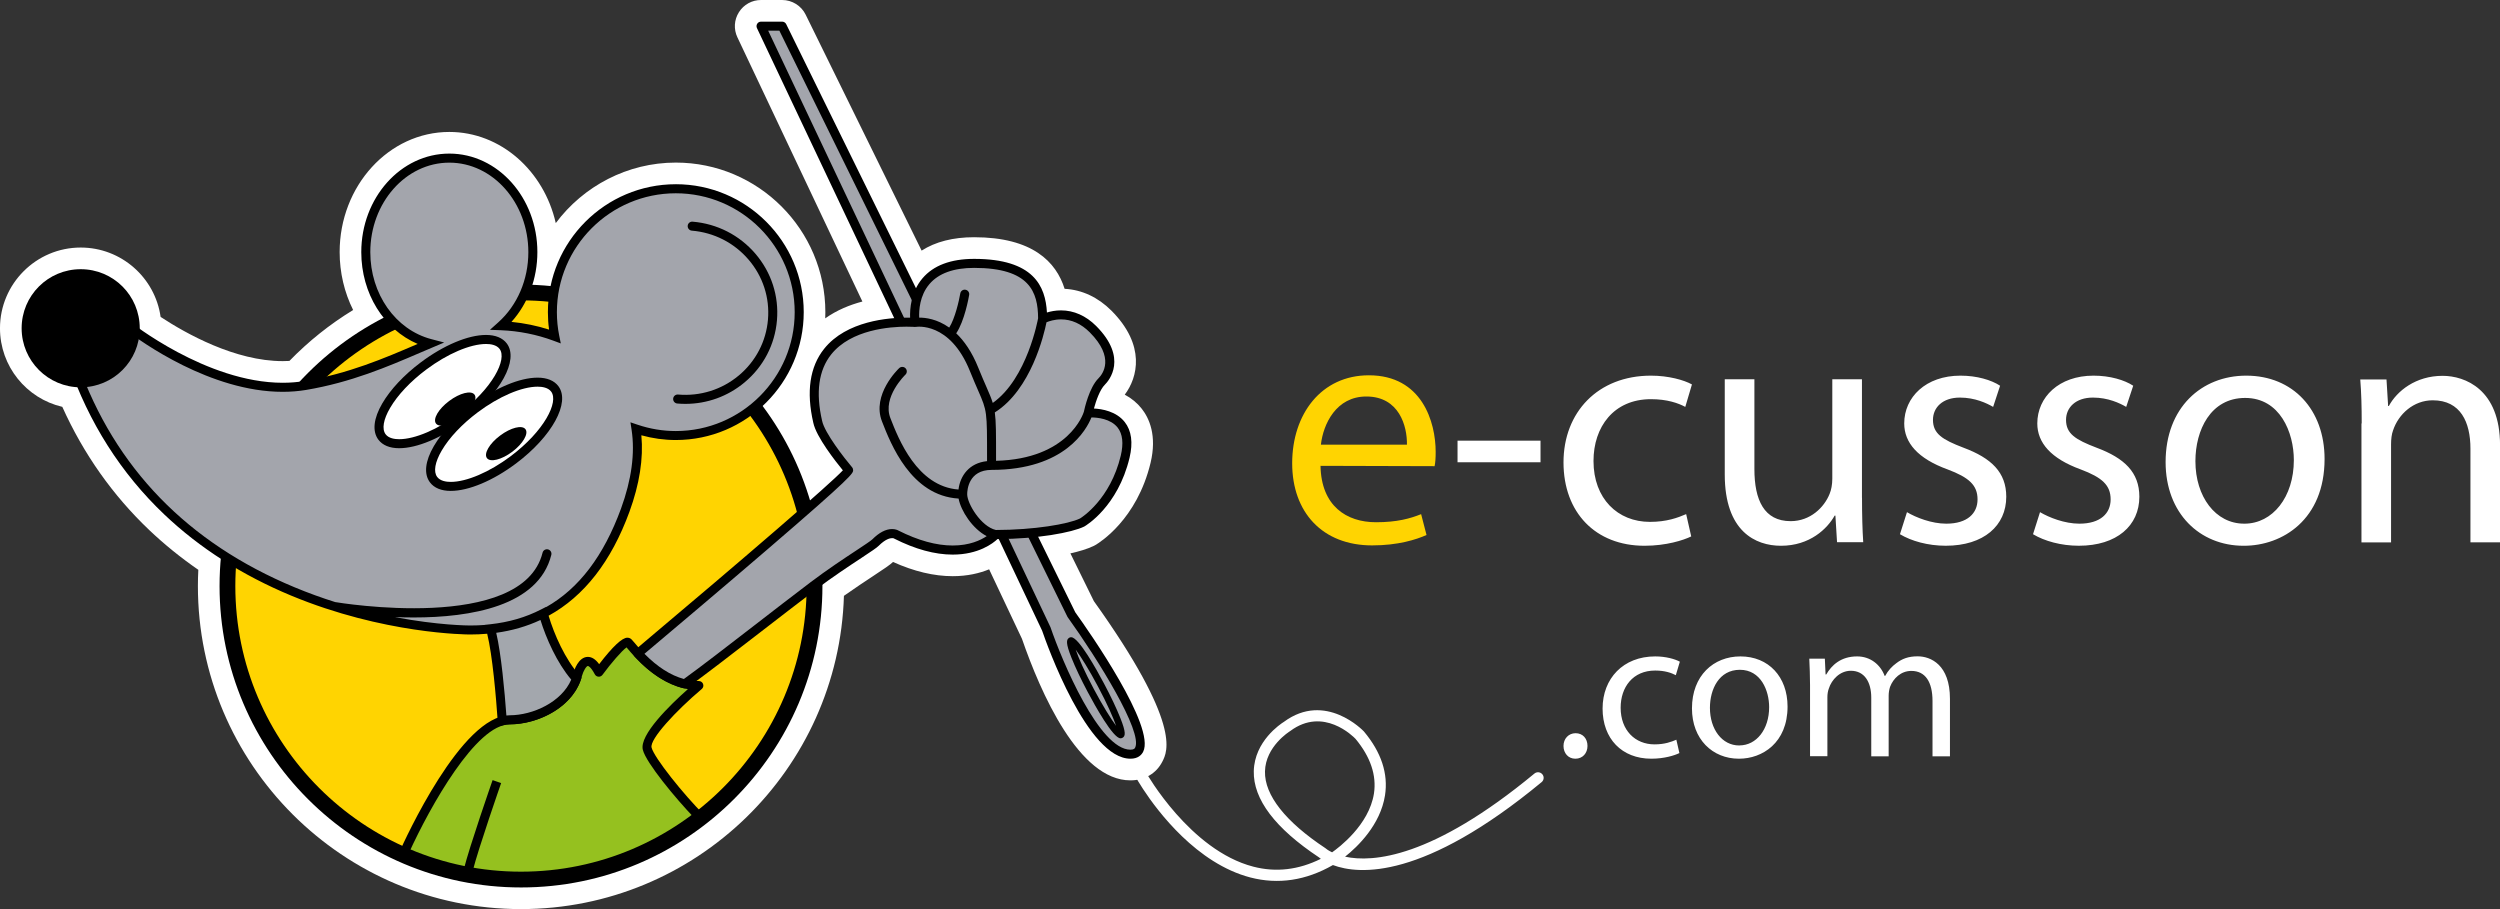
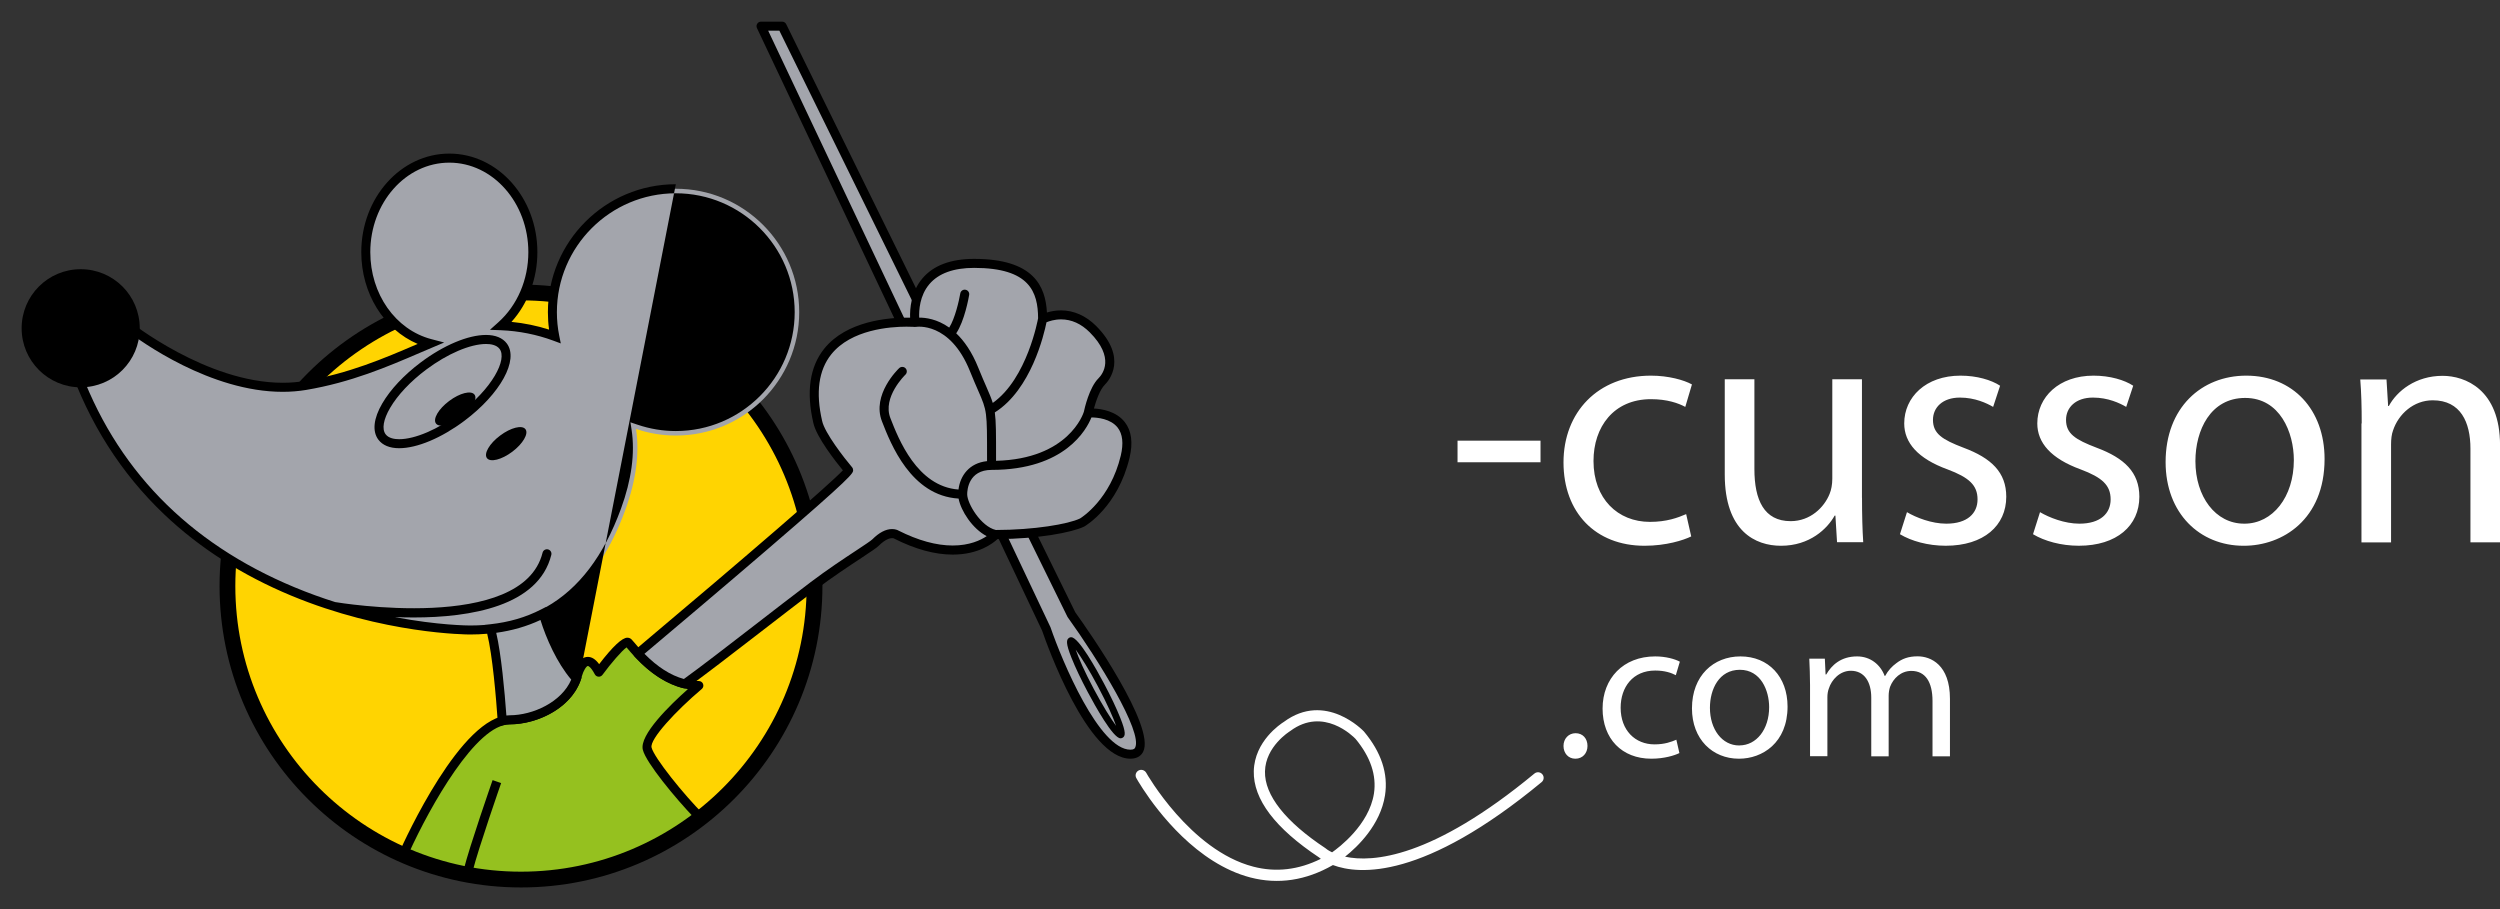
<svg xmlns="http://www.w3.org/2000/svg" height="80" viewBox="0 0 220 80" width="220">
  <rect x="0" y="0" width="220" height="80" fill="#333333" stroke="none" />
-   <path fill="#FFF" d="M45.847 80c-15.679 0-28.432-12.754-28.432-28.432 0-.469.013-.945.037-1.424-1.542-1.065-2.982-2.231-4.297-3.479-3.226-3.063-5.804-6.713-7.673-10.862-3.158-.736-5.484-3.569-5.484-6.916 0-3.917 3.187-7.103 7.103-7.103 3.578 0 6.546 2.659 7.032 6.104 2.234 1.469 6.558 3.892 10.745 3.891.198 0 .395-.005.588-.017 1.684-1.732 3.563-3.232 5.609-4.481-.772-1.546-1.187-3.297-1.187-5.095 0-5.831 4.33-10.574 9.651-10.574 4.52 0 8.323 3.42 9.368 8.021 2.429-3.256 6.313-5.325 10.563-5.325 7.258 0 13.16 5.904 13.16 13.162 0 .182-.004.363-.011.546 1.017-.721 2.155-1.186 3.271-1.481L64.892 3.287c-.341-.714-.291-1.543.134-2.215C65.449.401 66.178 0 66.972 0h1.859c.875 0 1.688.508 2.069 1.294l10.203 20.76c1.221-.782 2.768-1.178 4.618-1.178 5.14 0 7.223 2.171 7.965 4.54 1.521.08 2.938.74 4.12 1.921 3.046 3.057 2.306 5.891 1.173 7.394.588.313 1.092.725 1.486 1.226.674.852 1.357 2.371.787 4.766-1.2 5.002-4.496 7.03-4.867 7.246-.034.02-.092.051-.127.067-.563.276-1.305.493-2.063.661l2.065 4.201c7.729 10.809 6.492 13.22 6.025 14.129-.537 1.045-1.561 1.645-2.81 1.645-4.541 0-7.914-7.755-9.54-12.453L87.044 50.1c-.834.342-1.898.604-3.207.604-1.646 0-3.407-.42-5.251-1.25-.294.274-.72.56-1.745 1.235-.662.438-1.595 1.051-2.575 1.744C73.807 67.713 61.234 80 45.847 80z" />
  <circle fill="#FFD401" cx="45.847" cy="51.569" r="25.833" />
  <path fill="#95C11F" d="M56.954 65.882c-.355-1.418 4.547-5.554 4.547-5.554-3.424 0-5.816-3.395-6.204-3.78-.388-.388-2.604 2.603-2.604 2.603-1.186-2.244-1.859.209-1.859.209-.619 2.512-3.594 3.99-5.994 3.99-4.013 0-9.031 11.123-9.373 11.891 3.176 1.395 6.686 2.177 10.38 2.177 5.965 0 11.457-2.028 15.833-5.423-1.743-1.738-4.471-5.075-4.726-6.113z" />
  <path d="M61.958 71.712c-1.79-1.782-4.4-5.037-4.62-5.928-.182-.728 2.151-3.24 4.418-5.153.127-.107.175-.281.116-.438-.057-.157-.206-.262-.372-.262-2.834 0-4.977-2.551-5.681-3.389-.112-.132-.186-.219-.244-.275-.097-.099-.229-.15-.37-.15-.459 0-1.293.783-2.479 2.33-.314-.43-.643-.641-.993-.641-.842 0-1.216 1.207-1.285 1.457-.563 2.277-3.35 3.688-5.609 3.688-4.22 0-9.184 10.885-9.735 12.126-.043.097-.045.206-.007.305.037.101.112.179.21.222 3.34 1.467 6.886 2.211 10.54 2.211 5.87 0 11.431-1.904 16.075-5.506.091-.07.146-.178.153-.289.007-.118-.036-.228-.117-.308zm-16.111 5.306c-1.438 0-2.858-.119-4.255-.354.521-2.058 2.486-7.692 2.507-7.753l-.75-.262c-.087.248-2.024 5.808-2.54 7.871-1.644-.332-3.251-.828-4.815-1.483 1.875-4.108 5.909-11.289 8.846-11.289 2.615 0 5.717-1.604 6.377-4.28.115-.421.381-.863.518-.863.002 0 .225.01.607.732.063.121.186.201.321.212.138.011.269-.05.35-.157.746-1.011 1.713-2.138 2.125-2.422.023.027.049.061.074.09.685.813 2.62 3.115 5.321 3.586-1.568 1.391-4.291 4.033-3.964 5.336.281 1.143 2.917 4.315 4.511 5.974-4.433 3.312-9.689 5.062-15.233 5.062z" />
  <path d="M45.847 78.096c-14.627 0-26.526-11.898-26.526-26.525 0-14.627 11.899-26.526 26.526-26.526S72.374 36.942 72.374 51.57c-.001 14.625-11.9 26.526-26.527 26.526zm0-51.664c-13.861 0-25.138 11.276-25.138 25.138 0 13.859 11.276 25.137 25.138 25.137S70.984 65.432 70.984 51.57 59.707 26.432 45.847 26.432z" />
  <path fill="#A3A5AC" d="M94.282 54.084 68.831 2.302h-1.859l25.103 53.045s3.78 11.021 7.405 11.021c3.624.001-5.198-12.284-5.198-12.284z" />
  <path d="M99.479 66.766c-3.777 0-7.343-10.017-7.773-11.269L66.612 2.472c-.059-.123-.049-.268.023-.382.072-.115.198-.185.336-.185h1.859c.151 0 .29.086.356.222L94.623 53.88c1.241 1.729 7.093 10.089 5.973 12.278-.144.28-.452.608-1.117.608zM67.599 2.699l24.835 52.479c.006.014.012.027.017.041 1.025 2.99 4.289 10.754 7.029 10.754.318 0 .382-.123.409-.176.703-1.371-3.265-7.771-5.93-11.48-.014-.019-.023-.037-.034-.057L68.584 2.699h-.985z" />
  <path d="M98.605 64.971c-.654 0-2.233-2.846-2.883-4.07-.592-1.108-1.101-2.186-1.435-3.024-.509-1.28-.46-1.604-.191-1.756l.022-.015c.047-.021.097-.03.15-.03.658 0 2.235 2.851 2.885 4.075.591 1.109 1.101 2.185 1.434 3.024.512 1.285.46 1.608.187 1.753-.05.028-.109.043-.169.043zm-3.946-7.804c.25.72.781 1.937 1.589 3.455.809 1.521 1.519 2.646 1.971 3.255-.252-.716-.781-1.934-1.589-3.449-.807-1.524-1.518-2.649-1.971-3.261z" />
  <path fill="#A3A5AC" d="M95.761 36.346s.41-2.006 1.187-2.772c.766-.768 1.386-2.448-.768-4.609-2.153-2.153-4.432-.883-4.432-.883 0-2.246-.534-4.903-6.025-4.903-6.05 0-5.197 5.198-5.197 5.198s-10.807-.946-8.567 8.743c.285 1.387 2.72 4.253 2.72 4.253 0 .479-13.479 11.865-18.545 16.127.859.932 2.292 2.246 4.129 2.682 2.432-1.744 7.35-5.633 11.285-8.615 2.519-1.903 5.121-3.444 5.492-3.815 1.154-1.153 1.828-.714 1.828-.714 6.081 3.074 8.745 0 8.745 0 3.485 0 6.554-.534 7.622-1.063 0 0 2.772-1.596 3.78-5.787 1-4.199-3.254-3.842-3.254-3.842z" />
  <path d="M98.974 37.137c-.747-.945-1.999-1.151-2.708-1.188.182-.668.522-1.661.961-2.095.366-.367 2.054-2.341-.768-5.17-.896-.897-1.966-1.371-3.09-1.371-.497 0-.924.091-1.239.188-.128-2.311-1.156-4.72-6.407-4.72-2.052 0-3.58.575-4.544 1.71-1.025 1.206-1.118 2.708-1.089 3.466-.097-.002-.204-.004-.324-.004-1.521 0-5.274.268-7.246 2.747-1.262 1.585-1.58 3.775-.95 6.501.259 1.249 1.979 3.428 2.603 4.188-1.142 1.219-8.146 7.272-18.294 15.811-.083.066-.134.17-.141.277s.031.215.104.295c1.393 1.504 2.85 2.445 4.33 2.797.029.008.061.012.092.012.082 0 .162-.023.23-.074 1.479-1.061 3.867-2.904 6.396-4.857 1.646-1.271 3.35-2.586 4.899-3.764 1.455-1.102 2.929-2.072 4.005-2.781.907-.601 1.353-.896 1.527-1.072.592-.59.995-.678 1.184-.678.092 0 .145.021.148.021.02.015.012.008.036.021 1.85.937 3.582 1.408 5.148 1.408 2.275 0 3.545-.992 3.941-1.365 3.542-.018 6.563-.576 7.632-1.104.008-.004.015-.007.022-.012.119-.069 2.934-1.73 3.968-6.039.317-1.332.173-2.389-.426-3.148zm-3.076-7.893c2.229 2.238 1.149 3.664.769 4.046-.817.812-1.23 2.675-1.29 2.956-.053.172-1.355 4.143-7.724 4.305v-.237c.001-2.149.001-3.227-.109-4.022 3.191-2.007 4.329-6.847 4.548-7.933.229-.094.694-.253 1.278-.253.921-.001 1.774.383 2.528 1.138zM81.789 25c.807-.946 2.13-1.426 3.935-1.426 4.898 0 5.615 2.125 5.629 4.439h-.002c-.01.056-.948 5.296-3.988 7.445-.123-.405-.3-.818-.552-1.395-.191-.436-.429-.979-.72-1.701-.565-1.408-1.251-2.372-1.944-3.03.73-1.082 1.097-3.123 1.14-3.377.037-.217-.108-.422-.325-.459-.218-.037-.421.109-.457.325-.104.617-.463 2.205-.973 3.006-1.071-.759-2.087-.88-2.643-.876-.028-.623.036-1.939.9-2.951zm2.048 23.005c-1.438 0-3.046-.442-4.777-1.317-.078-.045-.267-.131-.557-.131-.553 0-1.14.307-1.745.912-.126.127-.746.535-1.402.969-1.085.715-2.571 1.695-4.047 2.813-1.555 1.179-3.259 2.495-4.906 3.769-2.438 1.885-4.746 3.666-6.222 4.731-1.167-.317-2.332-1.063-3.469-2.218 2.489-2.096 6.926-5.84 10.852-9.213 7.511-6.452 7.511-6.672 7.511-6.946 0-.095-.033-.187-.095-.257-.658-.775-2.414-3.021-2.635-4.085-.574-2.487-.307-4.45.796-5.837 1.757-2.209 5.218-2.447 6.625-2.447.444 0 .723.023.726.023.035.004.07 0 .105-.006v.002c.028-.007 2.992-.495 4.758 3.894.295.733.535 1.281.728 1.723.779 1.786.779 1.786.777 5.931v.265c-1.571.162-2.366 1.285-2.513 2.499-3.649-.269-5.282-4.462-5.993-6.287-.72-1.843 1.297-3.796 1.321-3.82.159-.15.165-.402.015-.561-.15-.159-.401-.166-.562-.016-.1.096-2.43 2.342-1.515 4.686.771 1.98 2.55 6.546 6.742 6.794.207 1.092 1.226 2.658 2.474 3.305-.529.355-1.503.825-2.992.825zm14.791-7.91c-.922 3.844-3.415 5.426-3.583 5.529-1.026.5-4.067 1.013-7.409 1.015-1.313-.305-2.523-2.324-2.523-3.144 0-.356.104-2.144 2.145-2.144 6.465 0 8.366-3.565 8.787-4.617.519.005 1.687.107 2.308.893.438.561.531 1.391.275 2.468z" />
  <path fill="#A3A5AC" d="M55.971 37.748c1.1.372 2.276.581 3.501.581 5.994 0 10.858-4.864 10.858-10.859 0-5.996-4.864-10.86-10.858-10.86-5.995 0-10.859 4.864-10.859 10.86 0 .729.07 1.44.208 2.13-1.525-.565-3.146-.876-4.71-.938 1.697-1.518 2.782-3.85 2.782-6.476 0-4.57-3.292-8.272-7.352-8.272-4.059 0-7.351 3.702-7.351 8.272 0 3.912 2.424 7.188 5.67 8.04-3.006 1.271-6.568 2.951-10.999 3.695-7.552 1.263-15.739-5.353-15.739-5.353l-4.726 3.307c7.715 22.372 32.293 23.564 34.98 23.564 7.033 0 11.263-4.043 13.641-10.535 1.006-2.756 1.263-5.134.954-7.156z" />
  <path fill="#A3A7AD" d="M44.848 63.341c2.277 0 5.073-1.332 5.879-3.616-1.355-1.496-2.426-3.928-2.92-5.74-1.371.703-2.905 1.162-4.641 1.349.527 1.806.869 5.776 1.03 8.104.225-.058.434-.097.652-.097z" />
-   <path d="M59.472 16.212c-6.207 0-11.257 5.05-11.257 11.258 0 .52.034 1.033.104 1.536-1.065-.341-2.188-.571-3.31-.68 1.458-1.621 2.28-3.812 2.28-6.14 0-4.78-3.476-8.67-7.748-8.67-4.271 0-7.748 3.89-7.748 8.67 0 3.641 1.994 6.815 4.962 8.08-.04.017-.079.034-.117.051-2.799 1.201-5.972 2.563-9.843 3.212-.613.103-1.258.155-1.917.155-6.709 0-13.439-5.37-13.507-5.425l-.231-.188-5.216 3.65.099.283c1.79 5.19 4.631 9.657 8.443 13.277 3.101 2.943 6.854 5.343 11.153 7.131 8.143 3.385 15.451 3.424 15.758 3.424.511 0 1.009-.023 1.496-.066.471 1.908.78 5.588.927 7.69l.033.468.456-.109c.177-.043.368-.082.559-.082 2.367 0 5.364-1.358 6.254-3.883l.078-.224-.159-.175c-1.295-1.43-2.263-3.66-2.743-5.271 3.13-1.718 5.512-4.771 7.113-9.146.89-2.437 1.241-4.698 1.049-6.732.993.276 2.011.417 3.032.417 6.207 0 11.257-5.05 11.257-11.256 0-6.205-5.05-11.255-11.257-11.255zm-9.203 43.593c-.837 1.971-3.37 3.139-5.421 3.139-.099 0-.194.009-.286.021-.156-2.129-.453-5.411-.894-7.278 1.397-.192 2.695-.567 3.893-1.129.499 1.611 1.444 3.764 2.708 5.247zm9.203-21.873c-1.141 0-2.275-.188-3.374-.56l-.619-.209.099.646c.316 2.058.002 4.4-.933 6.96-1.522 4.153-3.698 7.023-6.58 8.654l-.004-.02-.437.225c-1.361.701-2.835 1.129-4.5 1.309l-.472.051.002.008c-.417.031-.842.048-1.277.048-.181 0-2.821-.015-6.629-.739.532.021 1.086.033 1.652.033 4.991 0 10.985-.982 12.116-5.509.053-.214-.076-.429-.29-.481-.212-.053-.429.076-.48.289-1.773 7.098-18 4.389-18.25 4.346-1.158-.364-2.354-.795-3.572-1.301-9.412-3.912-15.821-10.522-19.053-19.65l4.237-2.967c1.285.985 7.419 5.417 13.771 5.416.702 0 1.392-.056 2.049-.165 3.965-.666 7.184-2.048 10.022-3.267.363-.155.718-.308 1.065-.454l1.073-.454-1.128-.296c-3.165-.83-5.374-3.979-5.374-7.656 0-4.343 3.119-7.876 6.954-7.876 3.834 0 6.954 3.533 6.954 7.876 0 2.421-.965 4.674-2.648 6.18l-.731.654.98.038c1.555.062 3.141.377 4.587.913l.667.247-.141-.698c-.134-.661-.202-1.352-.202-2.051 0-5.77 4.694-10.463 10.464-10.463s10.462 4.693 10.462 10.463c.002 5.766-4.691 10.46-10.46 10.46z" />
-   <path d="M60.313 35.541c-.237 0-.475-.011-.713-.031-.219-.019-.38-.211-.362-.429.02-.219.208-.381.43-.362 1.95.167 3.85-.428 5.345-1.676 1.492-1.247 2.404-2.993 2.568-4.918.163-1.927-.442-3.802-1.71-5.28-1.267-1.479-3.039-2.384-4.992-2.548-.219-.018-.38-.21-.362-.429.019-.219.208-.379.429-.362 2.163.181 4.125 1.184 5.53 2.822 1.404 1.642 2.079 3.724 1.896 5.864-.181 2.138-1.192 4.077-2.852 5.46-1.474 1.231-3.3 1.889-5.207 1.889z" />
-   <path fill="#FFF" d="M40.633 36.71c-2.943 2.207-6.088 2.99-7.018 1.743-.93-1.239.704-4.036 3.648-6.243 2.943-2.208 6.088-2.99 7.018-1.743.929 1.239-.704 4.035-3.648 6.243zM45.172 40.467c-2.942 2.208-6.088 2.99-7.018 1.743-.93-1.239.705-4.036 3.646-6.243 2.944-2.208 6.09-2.99 7.02-1.743.93 1.239-.705 4.036-3.648 6.243z" />
-   <path d="M39.665 43.2c-.83 0-1.462-.261-1.83-.753-.551-.735-.428-1.871.348-3.196.715-1.224 1.916-2.503 3.381-3.603 2.017-1.513 4.165-2.416 5.745-2.416.83 0 1.463.261 1.831.754 1.075 1.436-.562 4.422-3.729 6.799-2.017 1.512-4.165 2.415-5.746 2.415zm7.645-9.173c-1.394 0-3.412.865-5.269 2.257-1.383 1.037-2.509 2.232-3.172 3.367-.595 1.019-.74 1.863-.396 2.32.269.359.798.436 1.193.436 1.394 0 3.413-.863 5.27-2.256 2.954-2.217 4.252-4.776 3.567-5.688-.268-.36-.797-.436-1.193-.436z" />
+   <path d="M59.472 16.212c-6.207 0-11.257 5.05-11.257 11.258 0 .52.034 1.033.104 1.536-1.065-.341-2.188-.571-3.31-.68 1.458-1.621 2.28-3.812 2.28-6.14 0-4.78-3.476-8.67-7.748-8.67-4.271 0-7.748 3.89-7.748 8.67 0 3.641 1.994 6.815 4.962 8.08-.04.017-.079.034-.117.051-2.799 1.201-5.972 2.563-9.843 3.212-.613.103-1.258.155-1.917.155-6.709 0-13.439-5.37-13.507-5.425l-.231-.188-5.216 3.65.099.283c1.79 5.19 4.631 9.657 8.443 13.277 3.101 2.943 6.854 5.343 11.153 7.131 8.143 3.385 15.451 3.424 15.758 3.424.511 0 1.009-.023 1.496-.066.471 1.908.78 5.588.927 7.69l.033.468.456-.109c.177-.043.368-.082.559-.082 2.367 0 5.364-1.358 6.254-3.883l.078-.224-.159-.175zm-9.203 43.593c-.837 1.971-3.37 3.139-5.421 3.139-.099 0-.194.009-.286.021-.156-2.129-.453-5.411-.894-7.278 1.397-.192 2.695-.567 3.893-1.129.499 1.611 1.444 3.764 2.708 5.247zm9.203-21.873c-1.141 0-2.275-.188-3.374-.56l-.619-.209.099.646c.316 2.058.002 4.4-.933 6.96-1.522 4.153-3.698 7.023-6.58 8.654l-.004-.02-.437.225c-1.361.701-2.835 1.129-4.5 1.309l-.472.051.002.008c-.417.031-.842.048-1.277.048-.181 0-2.821-.015-6.629-.739.532.021 1.086.033 1.652.033 4.991 0 10.985-.982 12.116-5.509.053-.214-.076-.429-.29-.481-.212-.053-.429.076-.48.289-1.773 7.098-18 4.389-18.25 4.346-1.158-.364-2.354-.795-3.572-1.301-9.412-3.912-15.821-10.522-19.053-19.65l4.237-2.967c1.285.985 7.419 5.417 13.771 5.416.702 0 1.392-.056 2.049-.165 3.965-.666 7.184-2.048 10.022-3.267.363-.155.718-.308 1.065-.454l1.073-.454-1.128-.296c-3.165-.83-5.374-3.979-5.374-7.656 0-4.343 3.119-7.876 6.954-7.876 3.834 0 6.954 3.533 6.954 7.876 0 2.421-.965 4.674-2.648 6.18l-.731.654.98.038c1.555.062 3.141.377 4.587.913l.667.247-.141-.698c-.134-.661-.202-1.352-.202-2.051 0-5.77 4.694-10.463 10.464-10.463s10.462 4.693 10.462 10.463c.002 5.766-4.691 10.46-10.46 10.46z" />
  <path d="M35.126 39.443c-.829 0-1.462-.261-1.83-.753-.551-.734-.428-1.87.349-3.196.715-1.225 1.916-2.504 3.381-3.603 2.018-1.513 4.165-2.416 5.745-2.416.83 0 1.462.261 1.83.754 1.077 1.436-.562 4.422-3.729 6.798-2.018 1.513-4.165 2.416-5.746 2.416zm7.645-9.172c-1.394 0-3.412.864-5.269 2.257-1.383 1.036-2.509 2.232-3.172 3.367-.595 1.018-.739 1.863-.396 2.32.268.359.797.435 1.192.435 1.395 0 3.412-.865 5.27-2.257 2.955-2.216 4.252-4.776 3.568-5.688-.269-.359-.797-.434-1.193-.434z" />
  <path d="M40.596 36.71c-.938.705-1.938.953-2.231.558s.225-1.286 1.163-1.983c.937-.704 1.936-.952 2.229-.558.293.395-.226 1.278-1.161 1.983zM45.08 39.754c-.938.705-1.938.953-2.23.558-.294-.395.225-1.286 1.162-1.982.938-.705 1.937-.953 2.23-.558.293.386-.225 1.278-1.162 1.982zM12.298 28.887c0 2.874-2.323 5.197-5.197 5.197-2.873 0-5.197-2.332-5.197-5.197 0-2.874 2.324-5.197 5.197-5.197 2.874-.001 5.197 2.323 5.197 5.197z" />
-   <path fill="#FFD401" d="M116.205 40.993c.064 3.524 2.275 4.964 4.885 4.964 1.865 0 3.021-.332 3.969-.712l.475 1.834c-.918.411-2.514.916-4.789.916-4.379 0-7.033-2.925-7.033-7.224 0-4.347 2.576-7.745 6.748-7.745 4.68 0 5.879 4.109 5.879 6.748 0 .536-.029.95-.094 1.249l-10.04-.03zm7.606-1.865c.027-1.628-.684-4.236-3.574-4.236-2.654 0-3.791 2.419-3.998 4.236h7.572z" />
  <path fill="#FFF" d="M135.566 38.781v1.897h-7.303v-1.897h7.303zM148.828 47.205c-.682.333-2.197.822-4.111.822-4.313 0-7.129-2.924-7.129-7.336 0-4.407 3.021-7.634 7.699-7.634 1.533 0 2.895.381 3.604.773l-.586 1.977c-.615-.331-1.598-.68-3.02-.68-3.287 0-5.057 2.45-5.057 5.438 0 3.32 2.133 5.36 4.963 5.36 1.482 0 2.449-.364 3.191-.683l.446 1.963zM163.857 43.807c0 1.486.033 2.783.107 3.904h-2.305l-.143-2.34h-.064c-.648 1.154-2.182 2.656-4.727 2.656-2.244 0-4.947-1.264-4.947-6.274v-8.377h2.609v7.903c0 2.719.852 4.582 3.189 4.582 1.738 0 2.957-1.217 3.43-2.402.145-.348.236-.82.236-1.328v-8.755h2.609v10.431h.006zM167.813 45.07c.805.476 2.164 1.013 3.461 1.013 1.863 0 2.75-.917 2.75-2.134 0-1.249-.744-1.932-2.643-2.643-2.605-.949-3.809-2.34-3.809-4.044 0-2.307 1.895-4.205 4.947-4.205 1.453 0 2.717.381 3.49.887l-.613 1.863c-.57-.331-1.6-.82-2.924-.82-1.535 0-2.371.885-2.371 1.959 0 1.218.818 1.739 2.686 2.451 2.451.915 3.764 2.166 3.764 4.315 0 2.542-1.977 4.313-5.326 4.313-1.564 0-3.021-.41-4.029-1.014l.617-1.941zM179.521 45.07c.807.476 2.166 1.013 3.465 1.013 1.863 0 2.75-.917 2.75-2.134 0-1.249-.744-1.932-2.641-2.643-2.607-.949-3.813-2.34-3.813-4.044 0-2.307 1.896-4.205 4.947-4.205 1.453 0 2.719.381 3.494.887l-.617 1.863c-.568-.331-1.596-.82-2.926-.82-1.531 0-2.369.885-2.369 1.959 0 1.218.82 1.739 2.686 2.451 2.451.915 3.766 2.166 3.766 4.315 0 2.542-1.979 4.313-5.326 4.313-1.564 0-3.021-.41-4.031-1.014l.615-1.941zM197.432 48.027c-3.844 0-6.859-2.846-6.859-7.366 0-4.789 3.16-7.604 7.096-7.604 4.109 0 6.893 2.986 6.893 7.334 0 5.326-3.699 7.636-7.098 7.636h-.032zm.076-1.944c2.482 0 4.35-2.34 4.35-5.596 0-2.435-1.219-5.469-4.283-5.469-3.053 0-4.379 2.845-4.379 5.563 0 3.129 1.77 5.501 4.283 5.501l.029.001zM207.83 37.263c0-1.502-.033-2.687-.127-3.872h2.309l.143 2.339h.063c.713-1.327 2.371-2.657 4.729-2.657 1.975 0 5.057 1.188 5.057 6.104v8.551h-2.605v-8.25c0-2.308-.854-4.252-3.318-4.252-1.689 0-3.02 1.217-3.494 2.655-.127.333-.174.79-.174 1.219v8.628h-2.605V37.263h.022z" />
  <g fill="#FFF">
    <path d="M138.625 66.766c-.607 0-1.037-.475-1.037-1.123 0-.637.447-1.121 1.064-1.121.629 0 1.047.465 1.047 1.121 0 .639-.428 1.123-1.063 1.123h-.011zM147.787 66.27c-.408.201-1.313.496-2.473.496-2.594 0-4.287-1.76-4.287-4.412 0-2.648 1.816-4.59 4.631-4.59.922 0 1.738.229 2.168.465l-.354 1.189c-.371-.199-.959-.41-1.814-.41-1.979 0-3.041 1.473-3.041 3.27 0 1.996 1.281 3.227 2.982 3.227.896 0 1.475-.221 1.92-.41l.268 1.175zM153.018 66.766c-2.311 0-4.125-1.711-4.125-4.43 0-2.881 1.898-4.572 4.266-4.572 2.473 0 4.146 1.795 4.146 4.41 0 3.201-2.225 4.592-4.268 4.592h-.019zm.054-1.17c1.49 0 2.613-1.406 2.613-3.365 0-1.465-.732-3.289-2.576-3.289-1.834 0-2.635 1.711-2.635 3.348 0 1.883 1.064 3.311 2.576 3.311h.021v-.005h.001zM171.588 66.555h-1.527v-4.867c0-1.672-.629-2.648-1.863-2.648-.914 0-1.588.654-1.873 1.404-.076.229-.123.516-.123.779v5.332h-1.531v-5.16c0-1.389-.607-2.367-1.797-2.367-.961 0-1.691.779-1.938 1.568-.086.229-.125.492-.125.76v5.189h-1.527v-6.254c0-.902-.037-1.615-.066-2.328h1.369l.064 1.389h.059c.477-.816 1.283-1.588 2.717-1.588 1.16 0 2.047.713 2.426 1.721h.039c.266-.492.615-.854.979-1.119.514-.395 1.064-.609 1.883-.609 1.158 0 2.842.75 2.842 3.734v5.064h-.008z" />
  </g>
  <path fill="#FFF" d="M100.577 69.417c-.347-.528-.546-.88-.577-.94-.137-.232-.053-.533.184-.668.241-.133.541-.045.679.188.035.07 3.873 6.828 9.424 8.268 1.991.521 3.989.285 5.946-.688-.078-.056-.131-.101-.162-.128-3.861-2.563-5.792-5.114-5.738-7.586.06-2.646 2.371-4.166 2.645-4.336 3.668-2.715 7.006.8 7.041.836.006.007.014.013.018.021 1.52 1.819 2.139 3.702 1.844 5.608-.408 2.599-2.41 4.521-3.514 5.396 2.42.526 7.646.145 16.666-7.318.215-.172.521-.141.695.068.174.204.145.52-.066.69-10.385 8.586-16.051 8.167-18.365 7.297-2.373 1.362-4.813 1.729-7.262 1.093-4.715-1.232-8.148-5.799-9.458-7.801zm18.71-4.396c-.195-.205-2.83-2.865-5.744-.692-.012.008-.021.017-.037.024-.023.015-2.145 1.334-2.188 3.537-.043 2.086 1.799 4.42 5.322 6.752.021.012.043.03.063.049.01.011.176.15.521.313.572-.401 3.25-2.396 3.684-5.176.242-1.603-.303-3.221-1.621-4.807z" />
</svg>